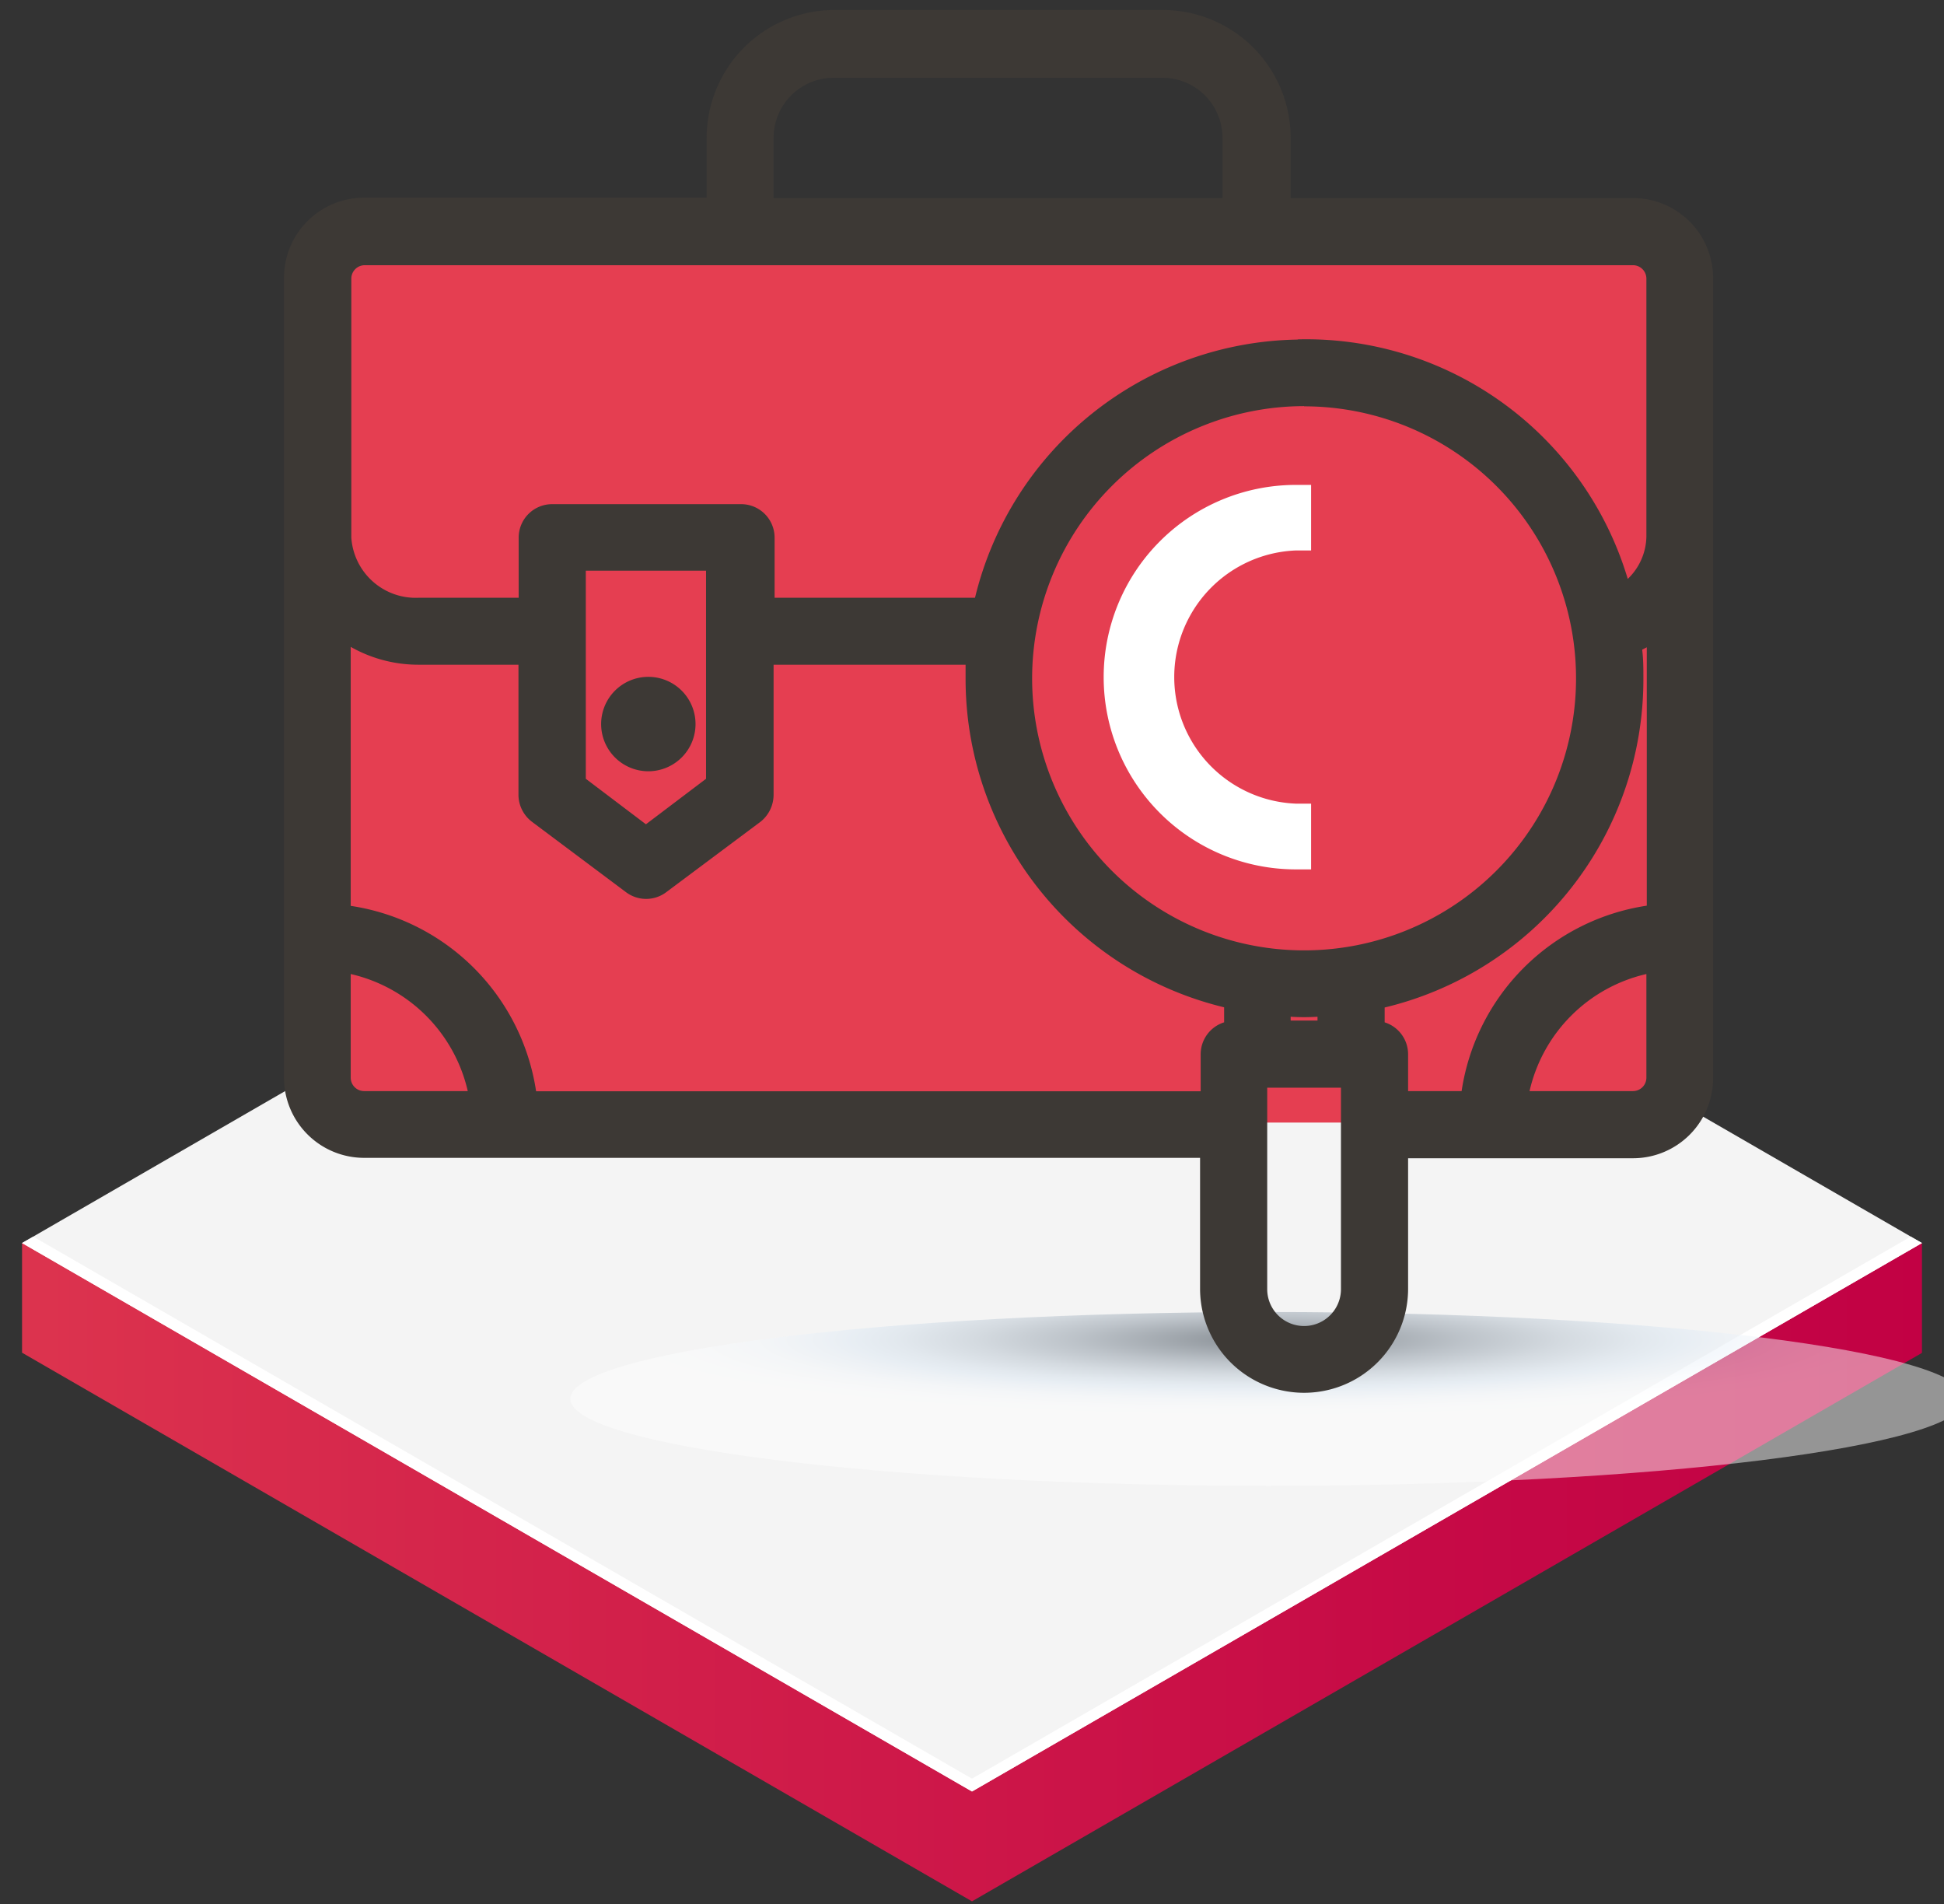
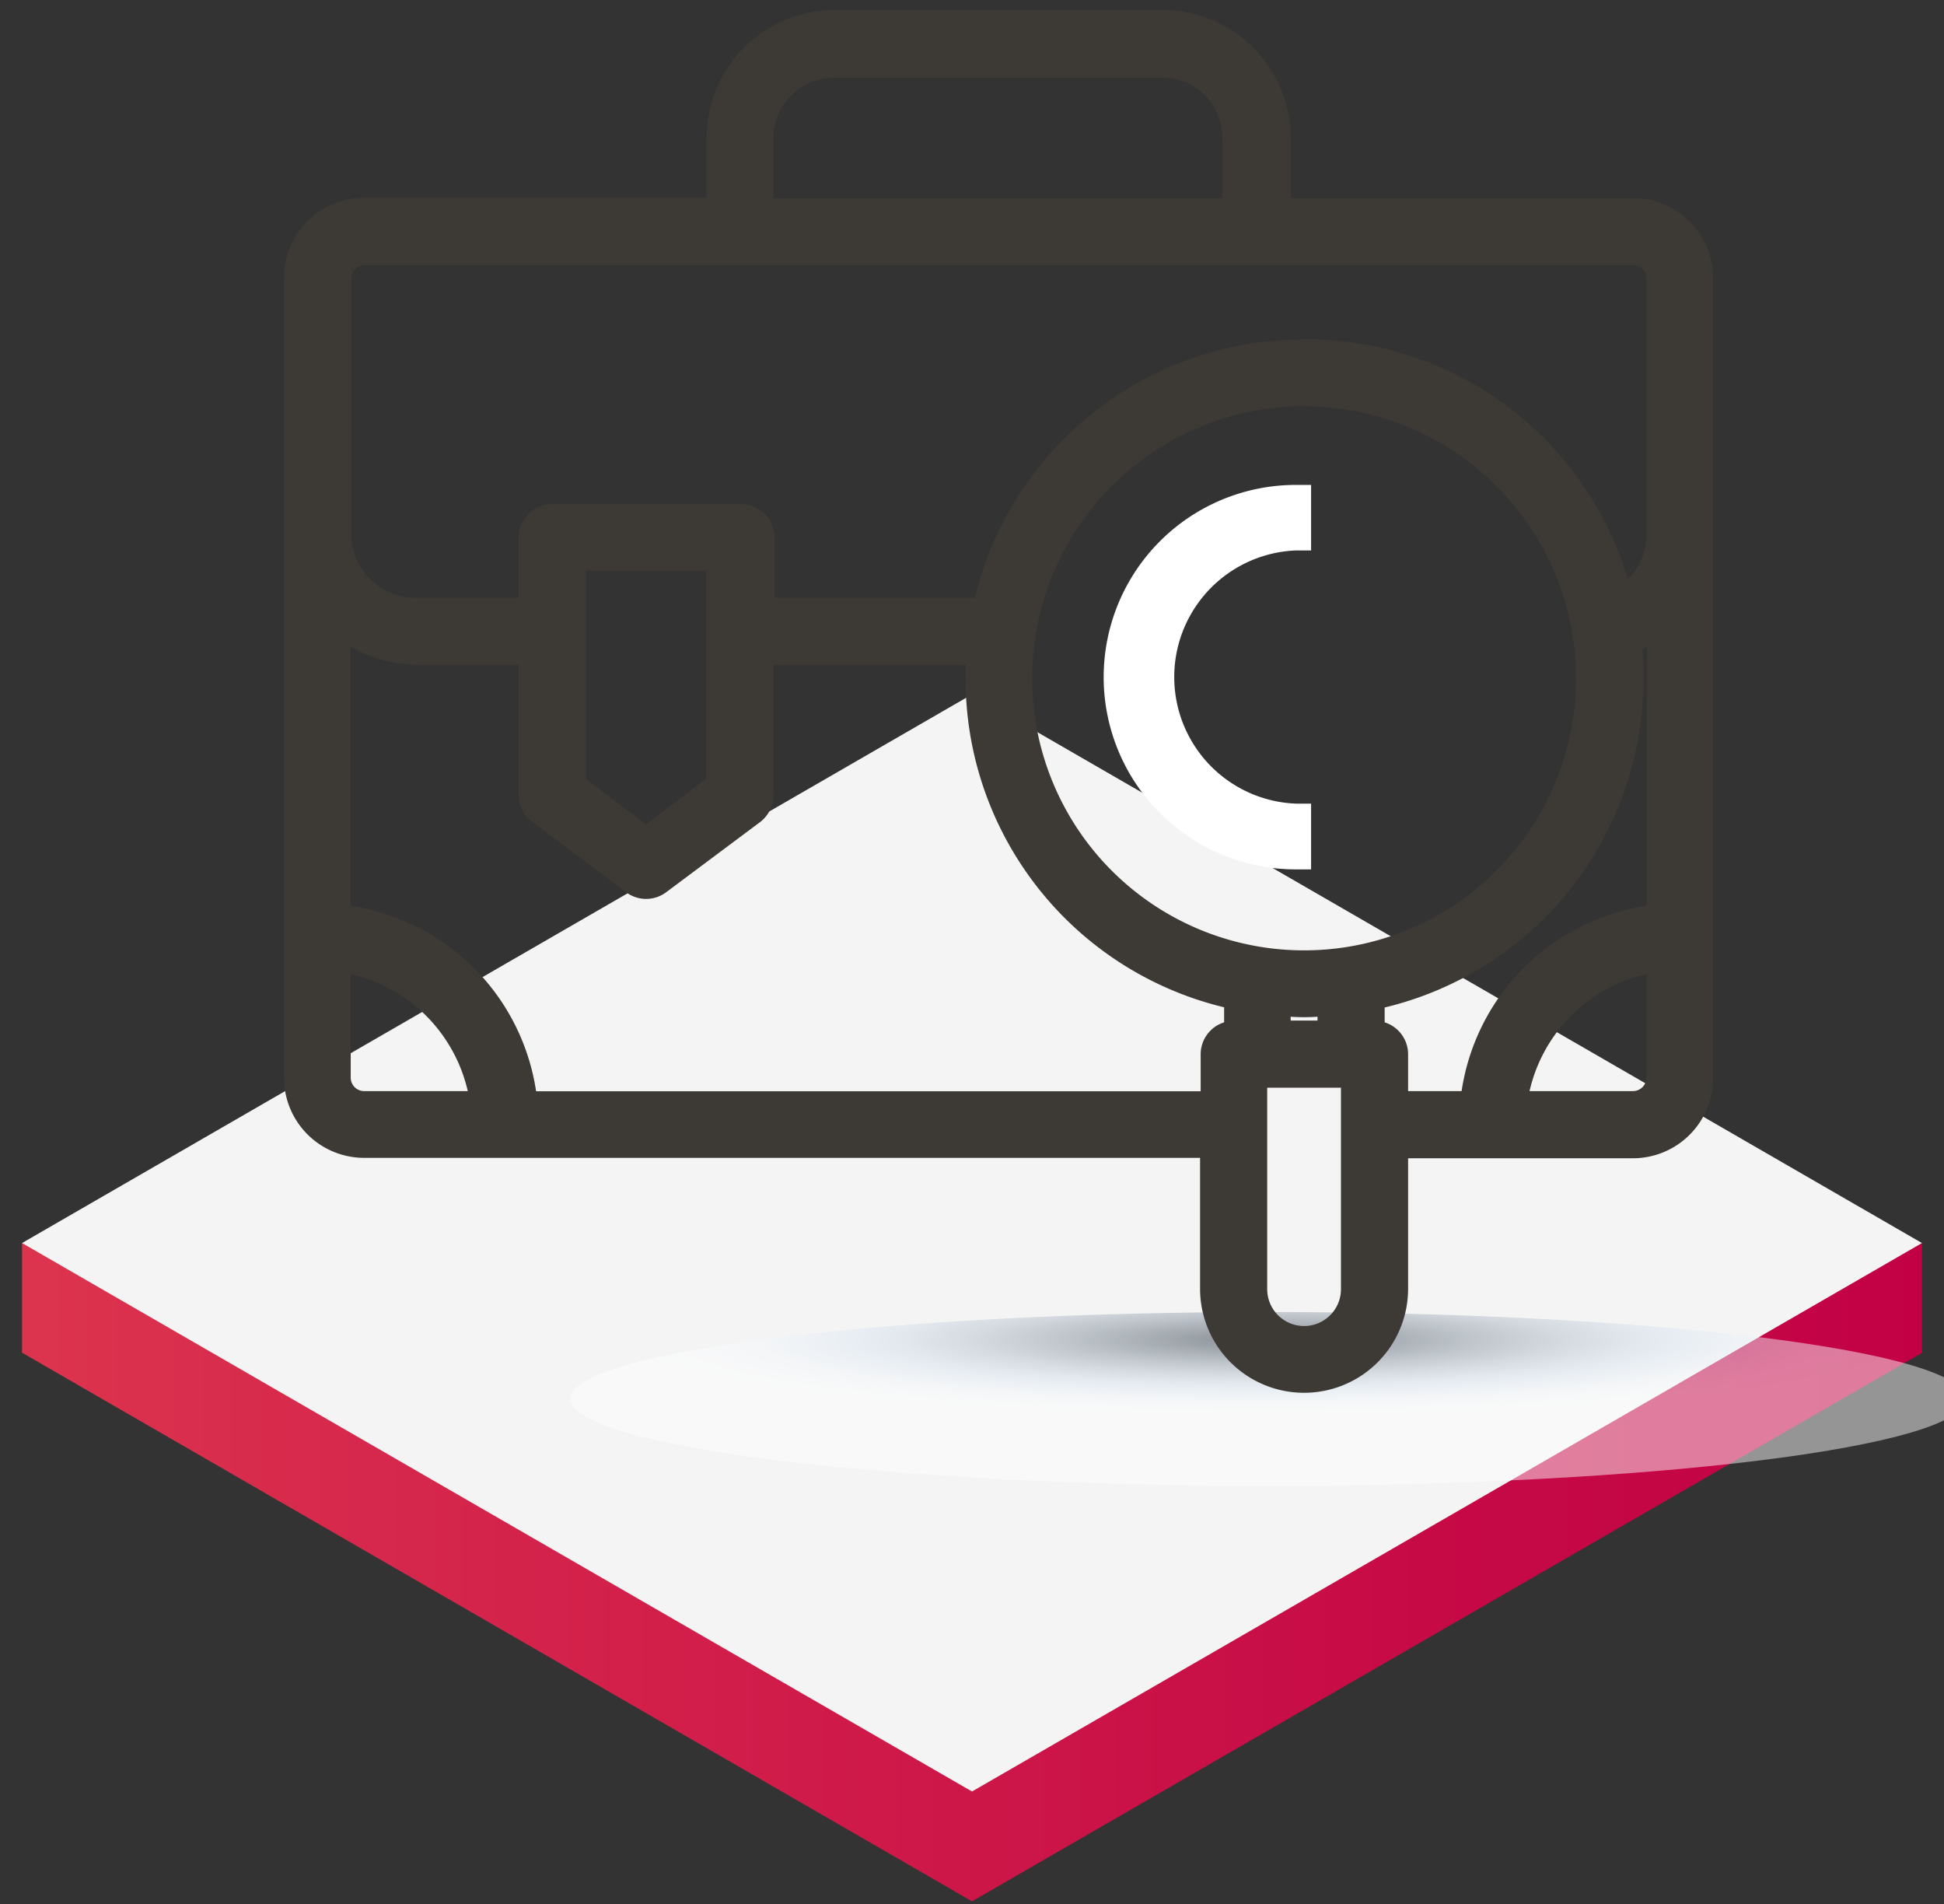
<svg xmlns="http://www.w3.org/2000/svg" viewBox="0 0 97 95">
  <rect x="0" y="0" width="97" height="95" fill="#333333" stroke="none" />
  <defs>
    <style>.cls-1{isolation:isolate;}.cls-2{fill:url(#linear-gradient);}.cls-3{fill:#f4f4f4;}.cls-4{fill:#fff;}.cls-5{fill:#e53e51;}.cls-6{opacity:0.48;mix-blend-mode:multiply;fill:url(#radial-gradient);}.cls-7,.cls-8{fill:#3d3935;}.cls-8{stroke:#3d3935;stroke-miterlimit:10;stroke-width:1.41px;}</style>
    <linearGradient id="linear-gradient" x1="-22.33" y1="78.43" x2="99.14" y2="78.43" gradientUnits="userSpaceOnUse">
      <stop offset="0" stop-color="#e54451" />
      <stop offset="0.38" stop-color="#d4244b" />
      <stop offset="0.77" stop-color="#c60a46" />
      <stop offset="1" stop-color="#c10044" />
    </linearGradient>
    <radialGradient id="radial-gradient" cx="710.93" cy="853.55" r="59" gradientTransform="translate(-356.14 7.08) scale(0.59 0.07)" gradientUnits="userSpaceOnUse">
      <stop offset="0" stop-color="#0f1c29" />
      <stop offset="0.12" stop-color="#404d5a" />
      <stop offset="0.28" stop-color="#818e9b" />
      <stop offset="0.42" stop-color="#b1beca" />
      <stop offset="0.53" stop-color="#cedbe7" />
      <stop offset="0.59" stop-color="#d9e6f2" />
      <stop offset="0.64" stop-color="#e4edf6" />
      <stop offset="0.73" stop-color="#f3f7fb" />
      <stop offset="0.84" stop-color="#fcfdfe" />
      <stop offset="1" stop-color="#fff" />
    </radialGradient>
  </defs>
  <title>Blind Sopt</title>
  <g class="cls-1">
    <g id="Layer_1" data-name="Layer 1">
      <polygon class="cls-2" points="95.9 62.01 95.9 67.49 48.5 94.85 1.1 67.48 1.1 62.01 95.9 62.01" />
      <polygon class="cls-3" points="48.5 89.37 1.1 62.01 48.5 34.64 95.9 62.01 48.5 89.37" />
-       <polygon class="cls-4" points="48.5 88.73 1.66 61.69 1.1 62.01 48.5 89.37 95.9 62.01 95.34 61.69 48.5 88.73" />
-       <rect class="cls-5" x="16" y="12" width="68" height="44" />
      <path class="cls-6" d="M98.08,69.78c0,2.39-15.59,4.34-34.81,4.34s-34.81-2-34.81-4.34,15.59-4.33,34.81-4.33S98.08,67.39,98.08,69.78Z" />
      <path class="cls-7" d="M81.48,9.88H64.4v-3A6.38,6.38,0,0,0,58,.5H41.62a6.38,6.38,0,0,0-6.36,6.36v3H18.17a4,4,0,0,0-4,4V53.76a4,4,0,0,0,4,4H59.88v6.53a5.19,5.19,0,0,0,10.38,0V57.78H81.48a4,4,0,0,0,4-4V13.9A4,4,0,0,0,81.48,9.88Zm-42.88,0v-3a3,3,0,0,1,3-3H58a3,3,0,0,1,3,3v3ZM82.15,48.59v5.17a.67.67,0,0,1-.67.67H76.32A7.76,7.76,0,0,1,82.15,48.59ZM69.09,51v-.74A16.83,16.83,0,0,0,82,33.83c0-.47,0-.95-.06-1.42l.23-.12V45.18a11,11,0,0,0-9.24,9.25H70.26V52.59A1.67,1.67,0,0,0,69.09,51ZM29.23,38.85V28.47h6V38.85l-3,2.27ZM17.5,32.27a6.84,6.84,0,0,0,3.37.89h5v6.53A1.7,1.7,0,0,0,26.55,41l4.69,3.51a1.67,1.67,0,0,0,2,0L37.94,41a1.72,1.72,0,0,0,.66-1.34V33.16h9.58c0,.22,0,.44,0,.67a16.85,16.85,0,0,0,12.9,16.42V51a1.67,1.67,0,0,0-1.17,1.6v1.84H26.75a11,11,0,0,0-9.25-9.25Zm47.57-12A13.57,13.57,0,1,1,51.5,33.83,13.59,13.59,0,0,1,65.07,20.26Zm-.32-3.33a16.83,16.83,0,0,0-16.1,12.88h-10v-3a1.67,1.67,0,0,0-1.67-1.67H27.55a1.67,1.67,0,0,0-1.67,1.67v3h-5a3.22,3.22,0,0,1-3.35-3V13.9a.67.67,0,0,1,.67-.67H81.48a.67.67,0,0,1,.67.67V26.79a3,3,0,0,1-.93,2.09A16.75,16.75,0,0,0,64.75,16.93ZM17.5,48.59a7.77,7.77,0,0,1,5.84,5.84H18.17a.67.67,0,0,1-.67-.67ZM66.91,64.31a1.84,1.84,0,0,1-3.68,0V54.26h3.68Zm-1.17-13.4H64.4v-.19a10,10,0,0,0,1.34,0Z" />
-       <path class="cls-8" d="M34,36.12a1.65,1.65,0,1,1-1.65-1.65A1.65,1.65,0,0,1,34,36.12Z" />
+       <path class="cls-8" d="M34,36.12A1.65,1.65,0,0,1,34,36.12Z" />
      <path class="cls-4" d="M64.66,27.46h.76V24.19h-.76a9.59,9.59,0,1,0,0,19.18h.76V40.09h-.76a6.32,6.32,0,0,1,0-12.63Z" />
    </g>
  </g>
</svg>